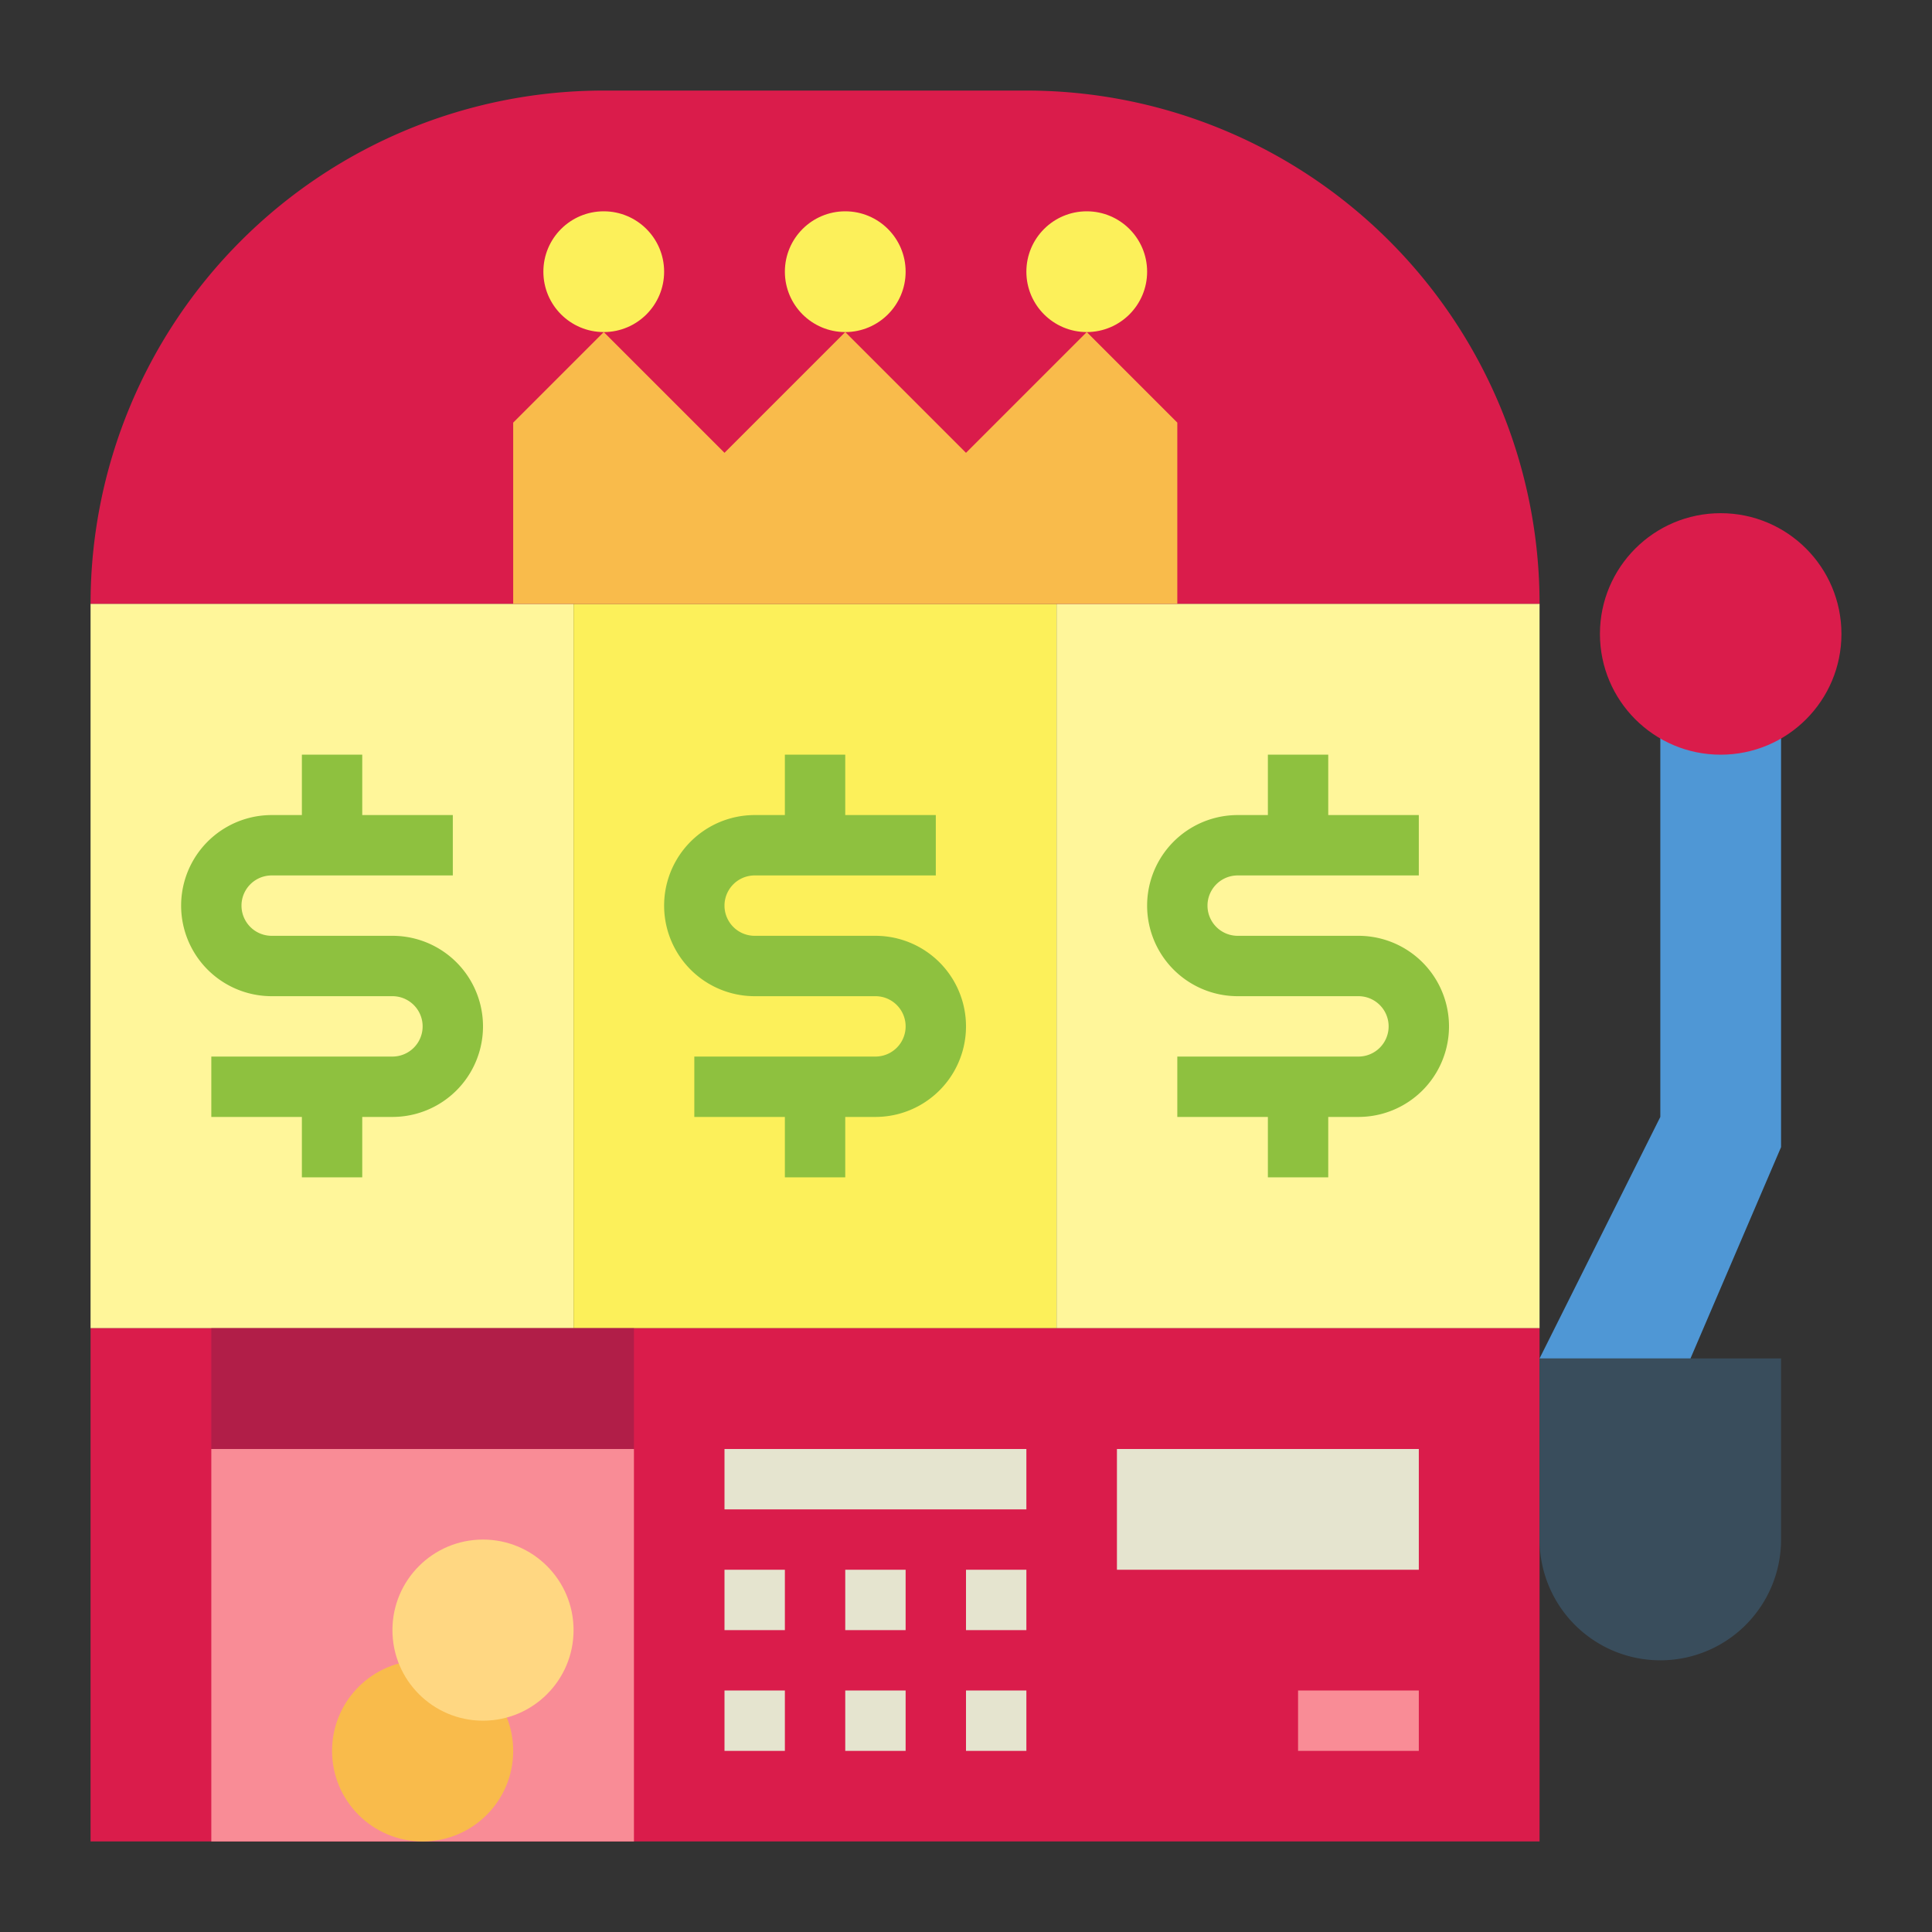
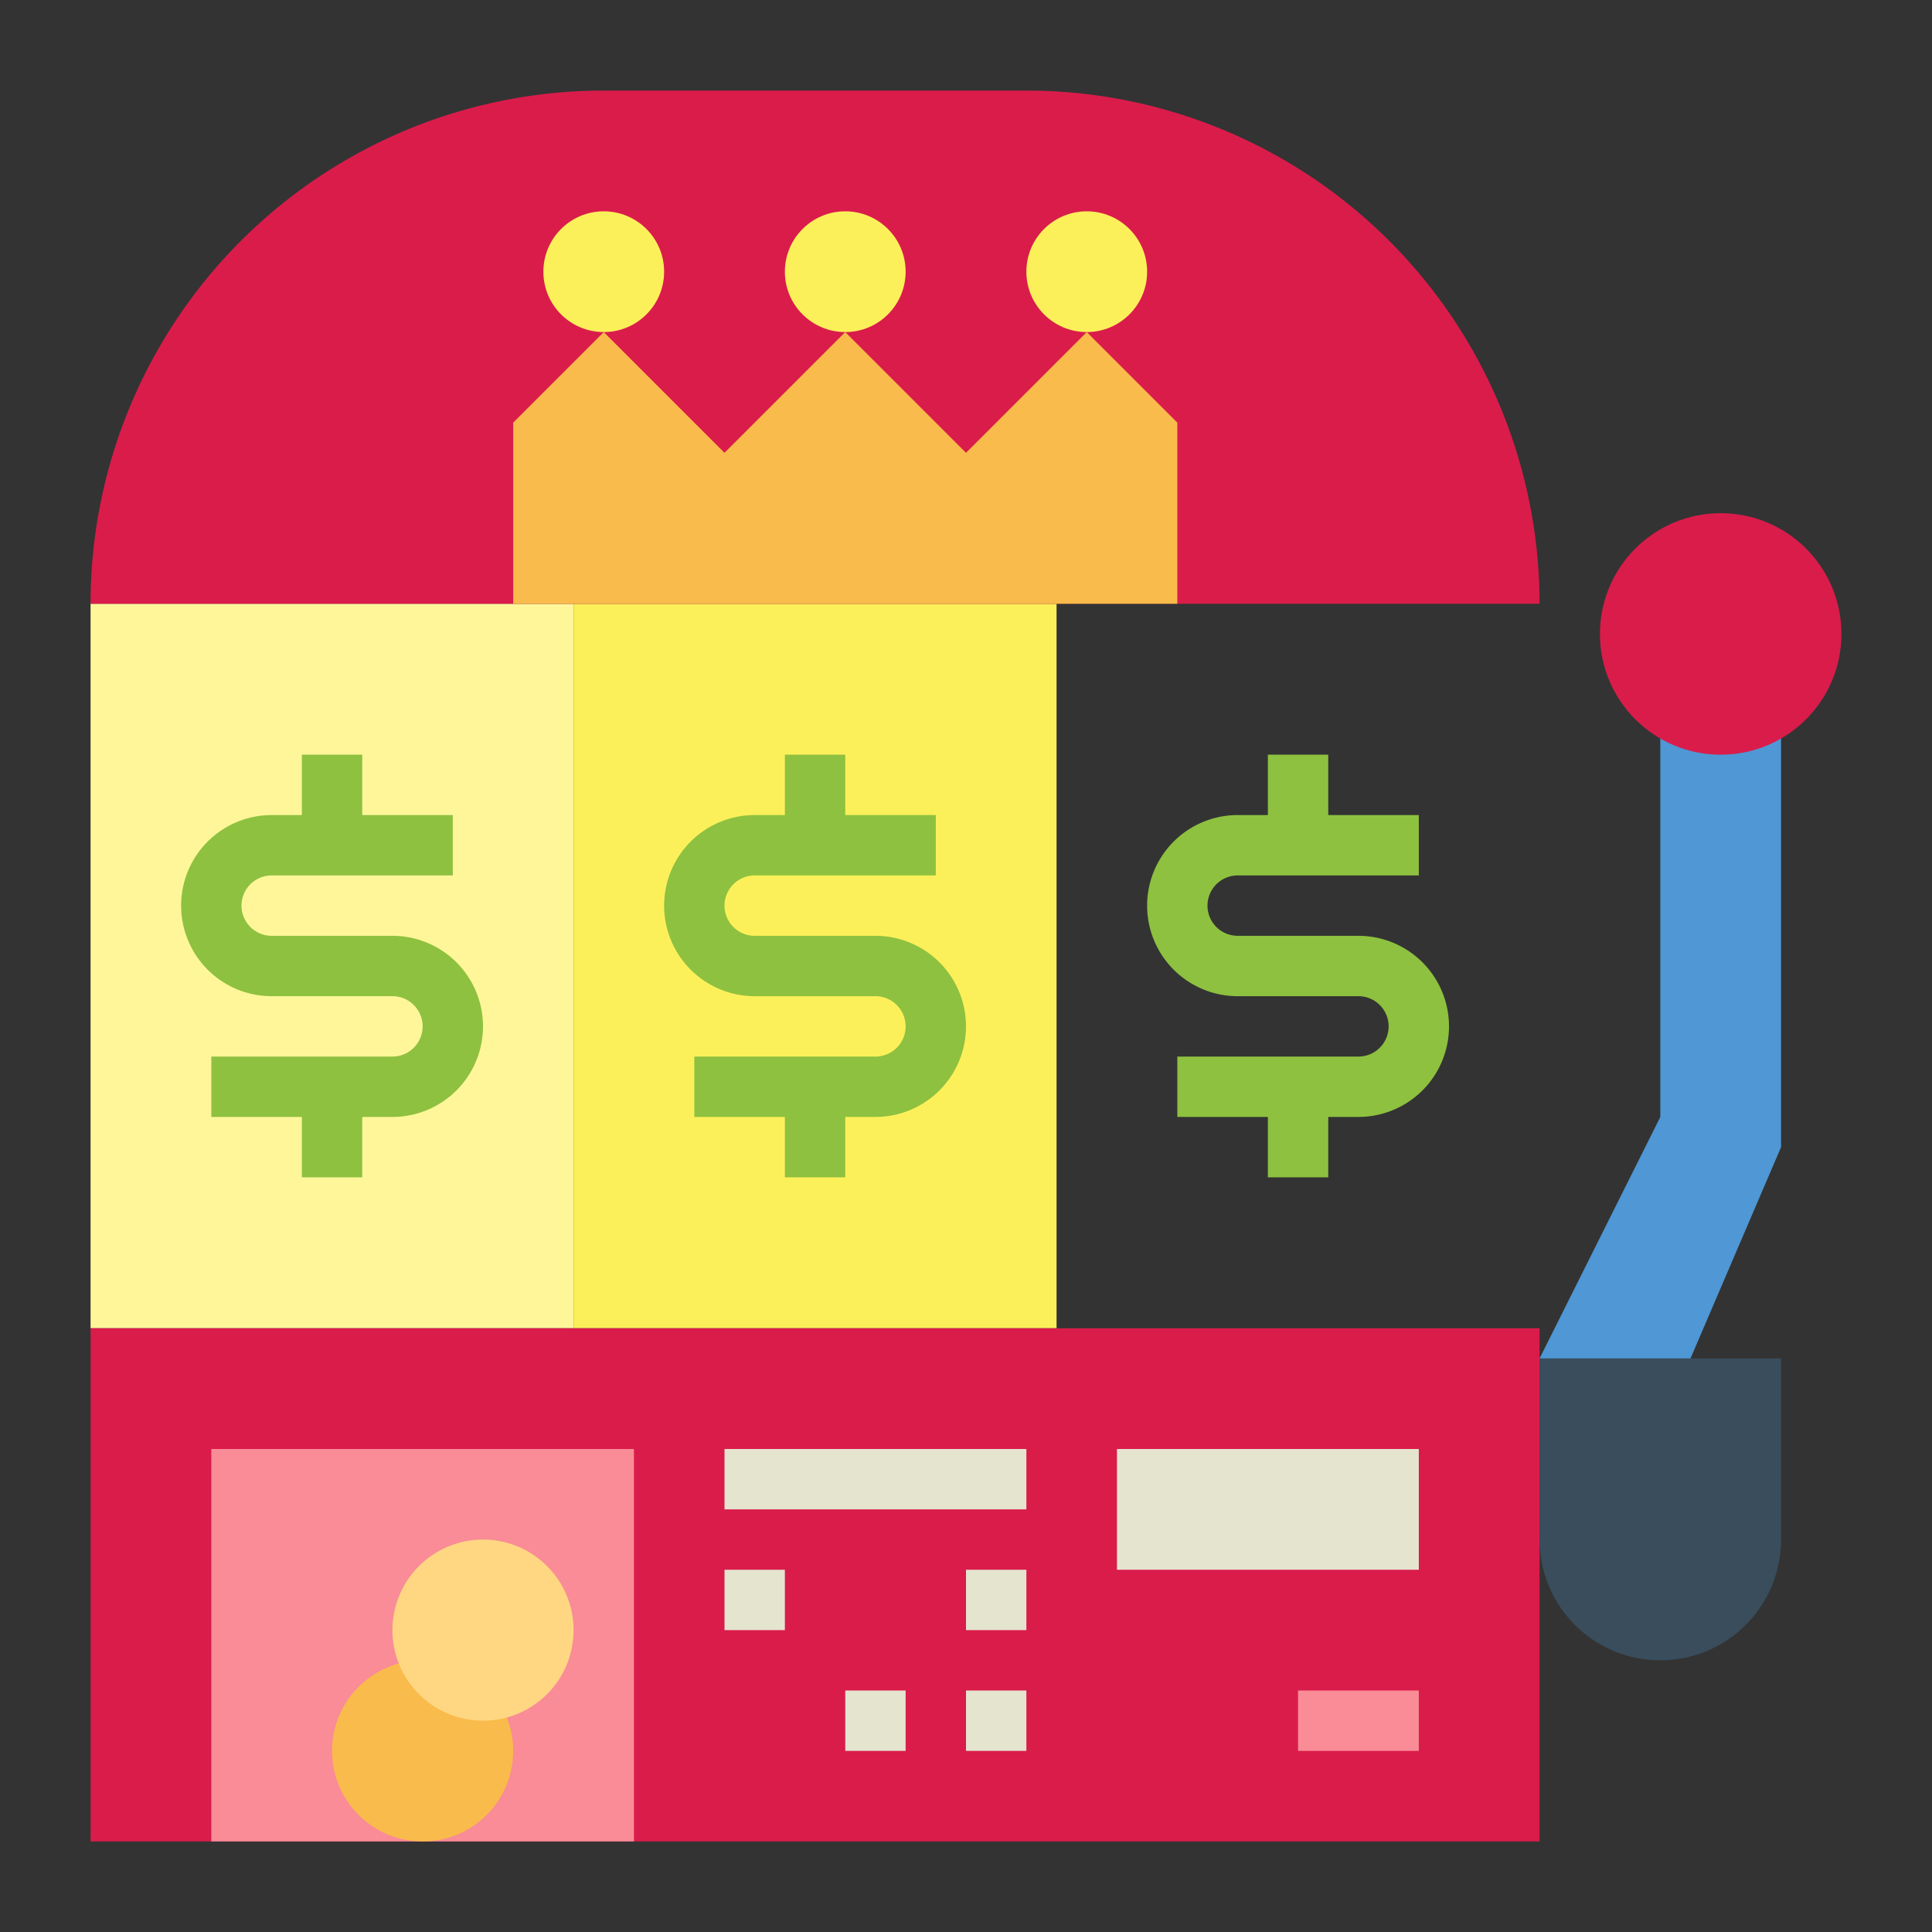
<svg xmlns="http://www.w3.org/2000/svg" height="512" viewBox="0 0 64 64" width="512">
  <rect x="0" y="0" width="64" height="64" fill="#333333" stroke="none" />
  <g id="flat">
    <path d="m3 20h16v24h-16z" fill="#fff69a" />
    <path d="m19 20h16v24h-16z" fill="#fcf05a" />
-     <path d="m35 20h16v24h-16z" fill="#fff69a" />
    <path d="m13 31h-4a1 1 0 0 1 0-2h6v-2h-3v-2h-2v2h-1a3 3 0 0 0 0 6h4a1 1 0 0 1 0 2h-6v2h3v2h2v-2h1a3 3 0 0 0 0-6z" fill="#8ec13f" />
    <path d="m29 31h-4a1 1 0 0 1 0-2h6v-2h-3v-2h-2v2h-1a3 3 0 0 0 0 6h4a1 1 0 0 1 0 2h-6v2h3v2h2v-2h1a3 3 0 0 0 0-6z" fill="#8ec13f" />
    <path d="m45 31h-4a1 1 0 0 1 0-2h6v-2h-3v-2h-2v2h-1a3 3 0 0 0 0 6h4a1 1 0 0 1 0 2h-6v2h3v2h2v-2h1a3 3 0 0 0 0-6z" fill="#8ec13f" />
    <path d="m20 3h14a17 17 0 0 1 17 17 0 0 0 0 1 0 0h-48a0 0 0 0 1 0 0 17 17 0 0 1 17-17z" fill="#da1c4b" />
    <path d="m3 44h48v17h-48z" fill="#da1c4b" />
    <path d="m51 45h8a0 0 0 0 1 0 0v6a4 4 0 0 1 -4 4 4 4 0 0 1 -4-4v-6a0 0 0 0 1 0 0z" fill="#394d5c" />
    <path d="m55 24v13l-4 8h5l3-7v-14z" fill="#4f97d5" />
    <path d="m37 48h10v4h-10z" fill="#e5e4cf" />
    <path d="m7 48h14v13h-14z" fill="#f98c96" />
    <circle cx="14" cy="58" fill="#f9bb4b" r="3" />
-     <path d="m7 44h14v4h-14z" fill="#b11e48" />
    <circle cx="16" cy="54" fill="#ffd782" r="3" />
    <g fill="#e5e4cf">
      <path d="m24 52h2v2h-2z" />
-       <path d="m28 52h2v2h-2z" />
      <path d="m32 52h2v2h-2z" />
-       <path d="m24 56h2v2h-2z" />
      <path d="m28 56h2v2h-2z" />
      <path d="m32 56h2v2h-2z" />
      <path d="m24 48h10v2h-10z" />
    </g>
    <path d="m43 56h4v2h-4z" fill="#f98c96" />
    <path d="m36 11-4 4-4-4-4 4-4-4-3 3v6h22v-6z" fill="#f9bb4b" />
    <circle cx="20" cy="9" fill="#fcf05a" r="2" />
    <circle cx="28" cy="9" fill="#fcf05a" r="2" />
    <circle cx="36" cy="9" fill="#fcf05a" r="2" />
    <circle cx="57" cy="21" fill="#da1c4b" r="4" />
  </g>
</svg>